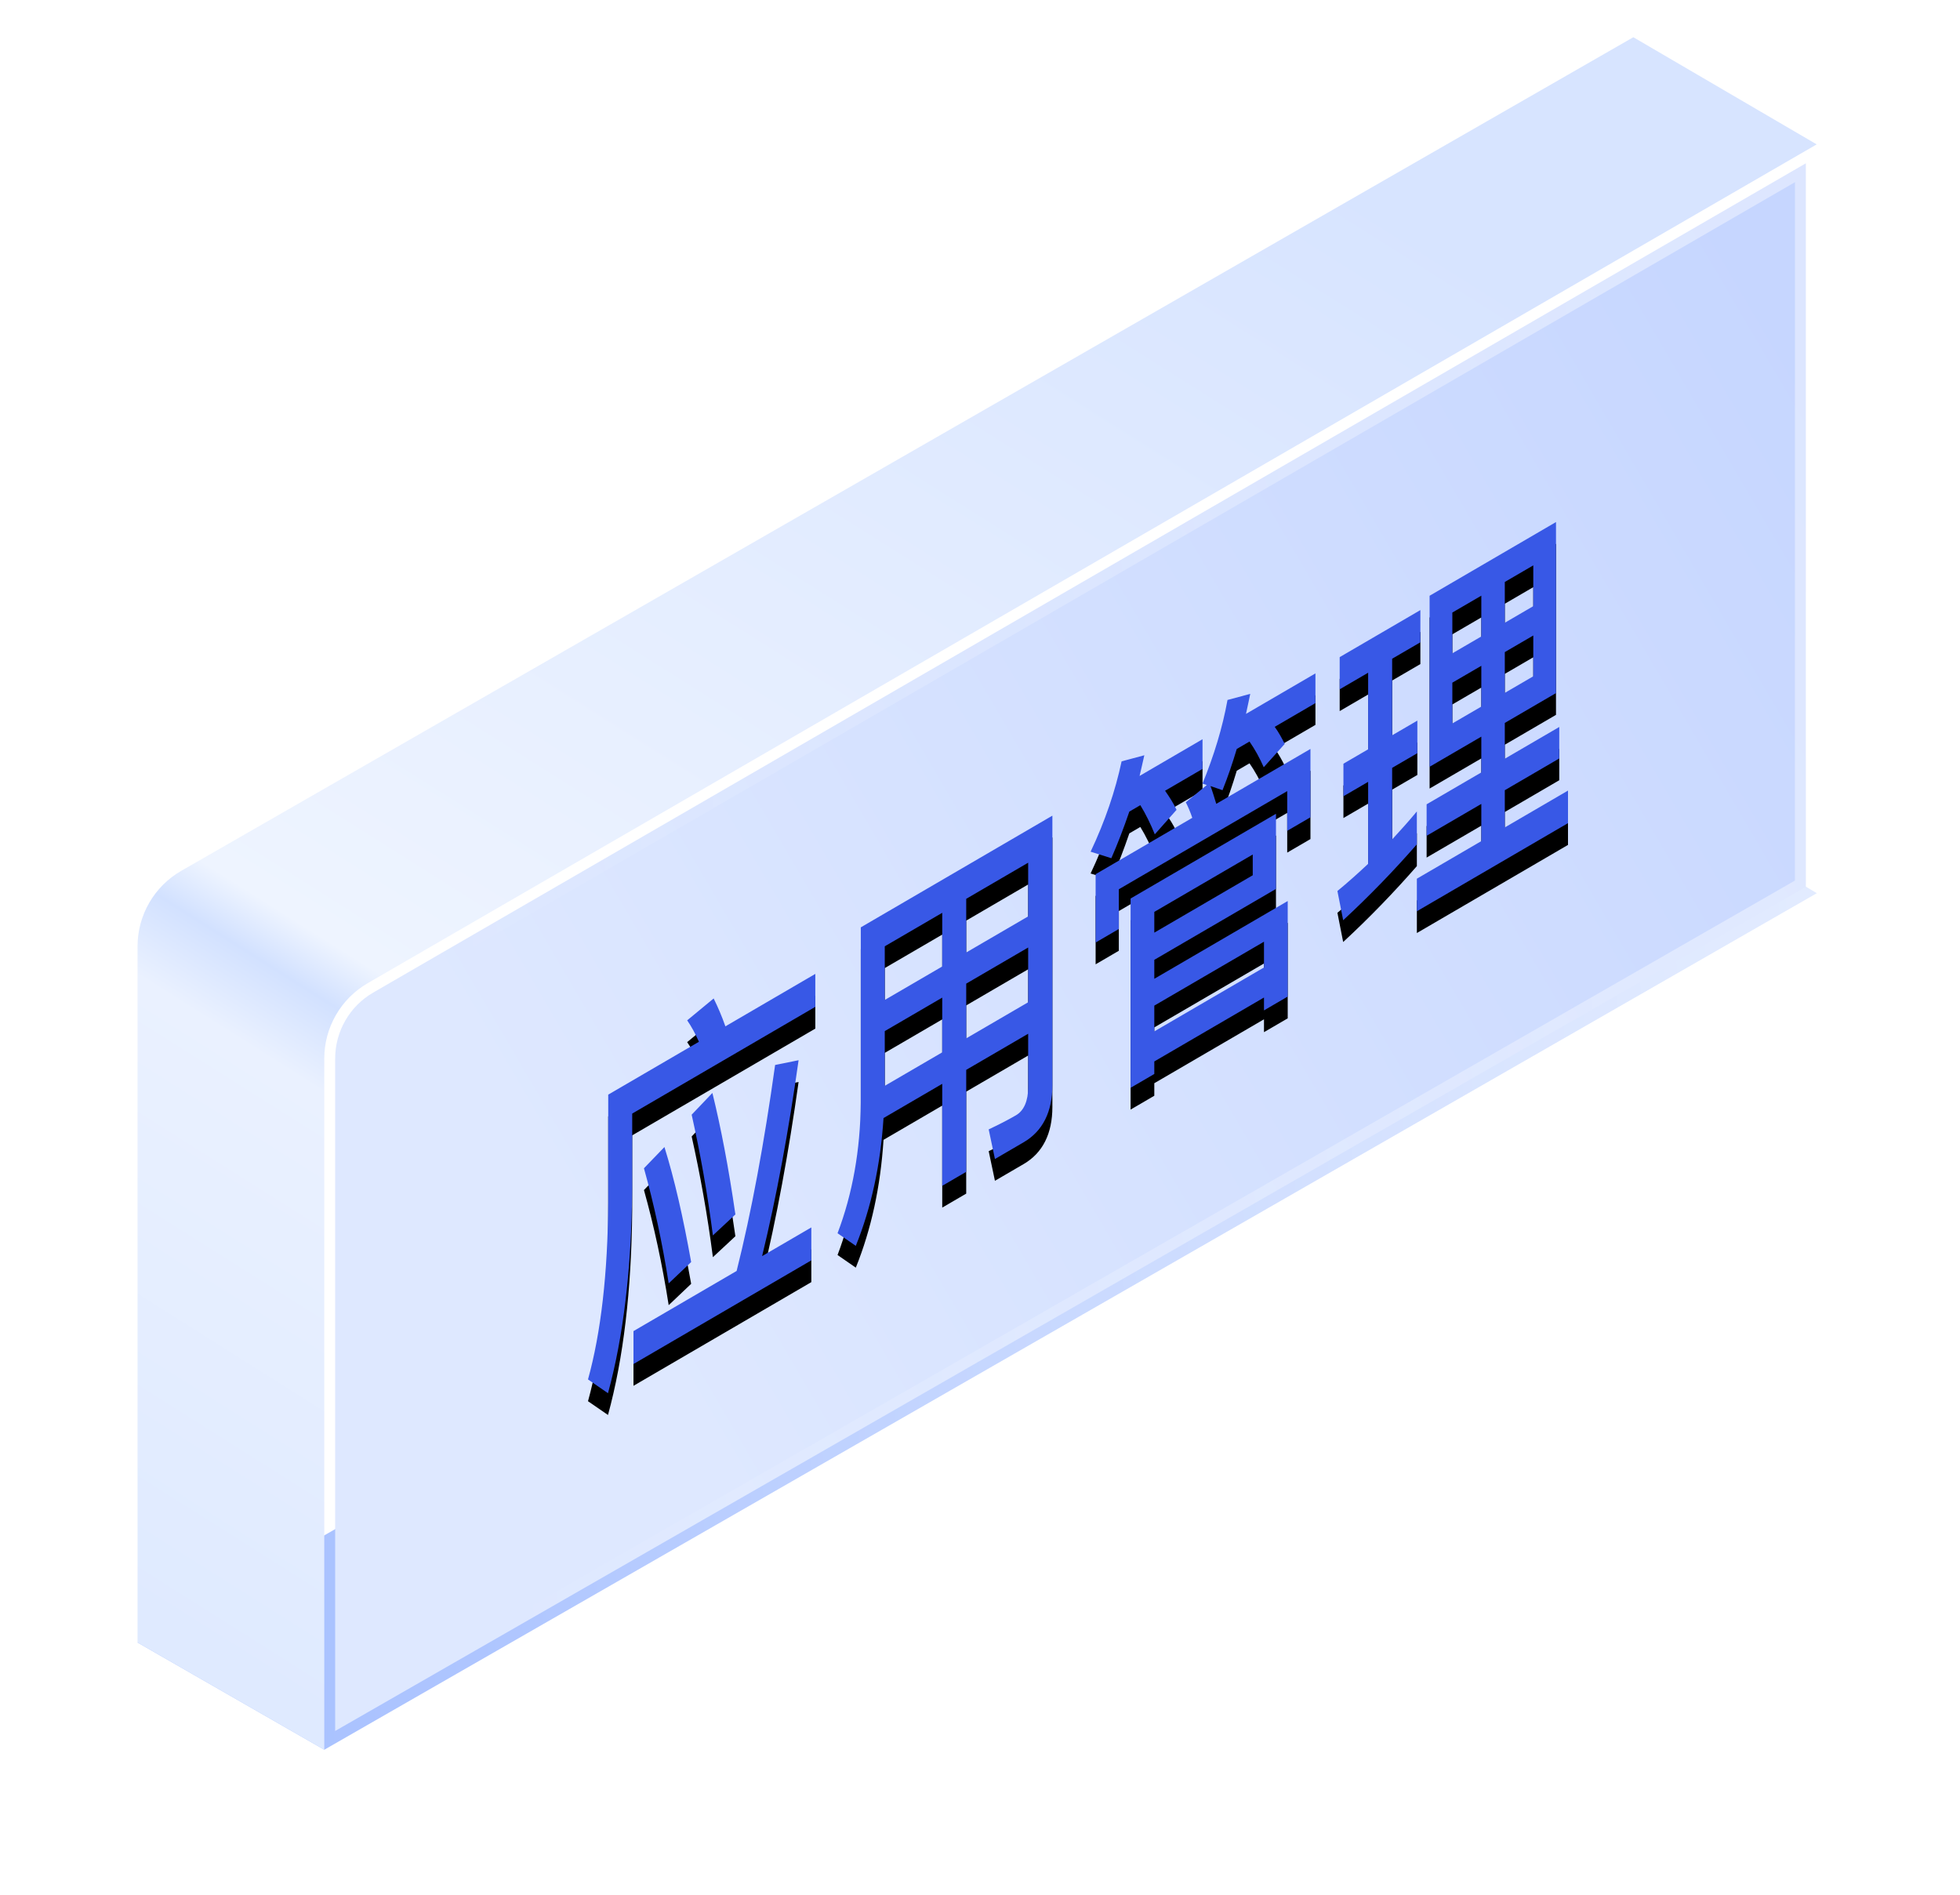
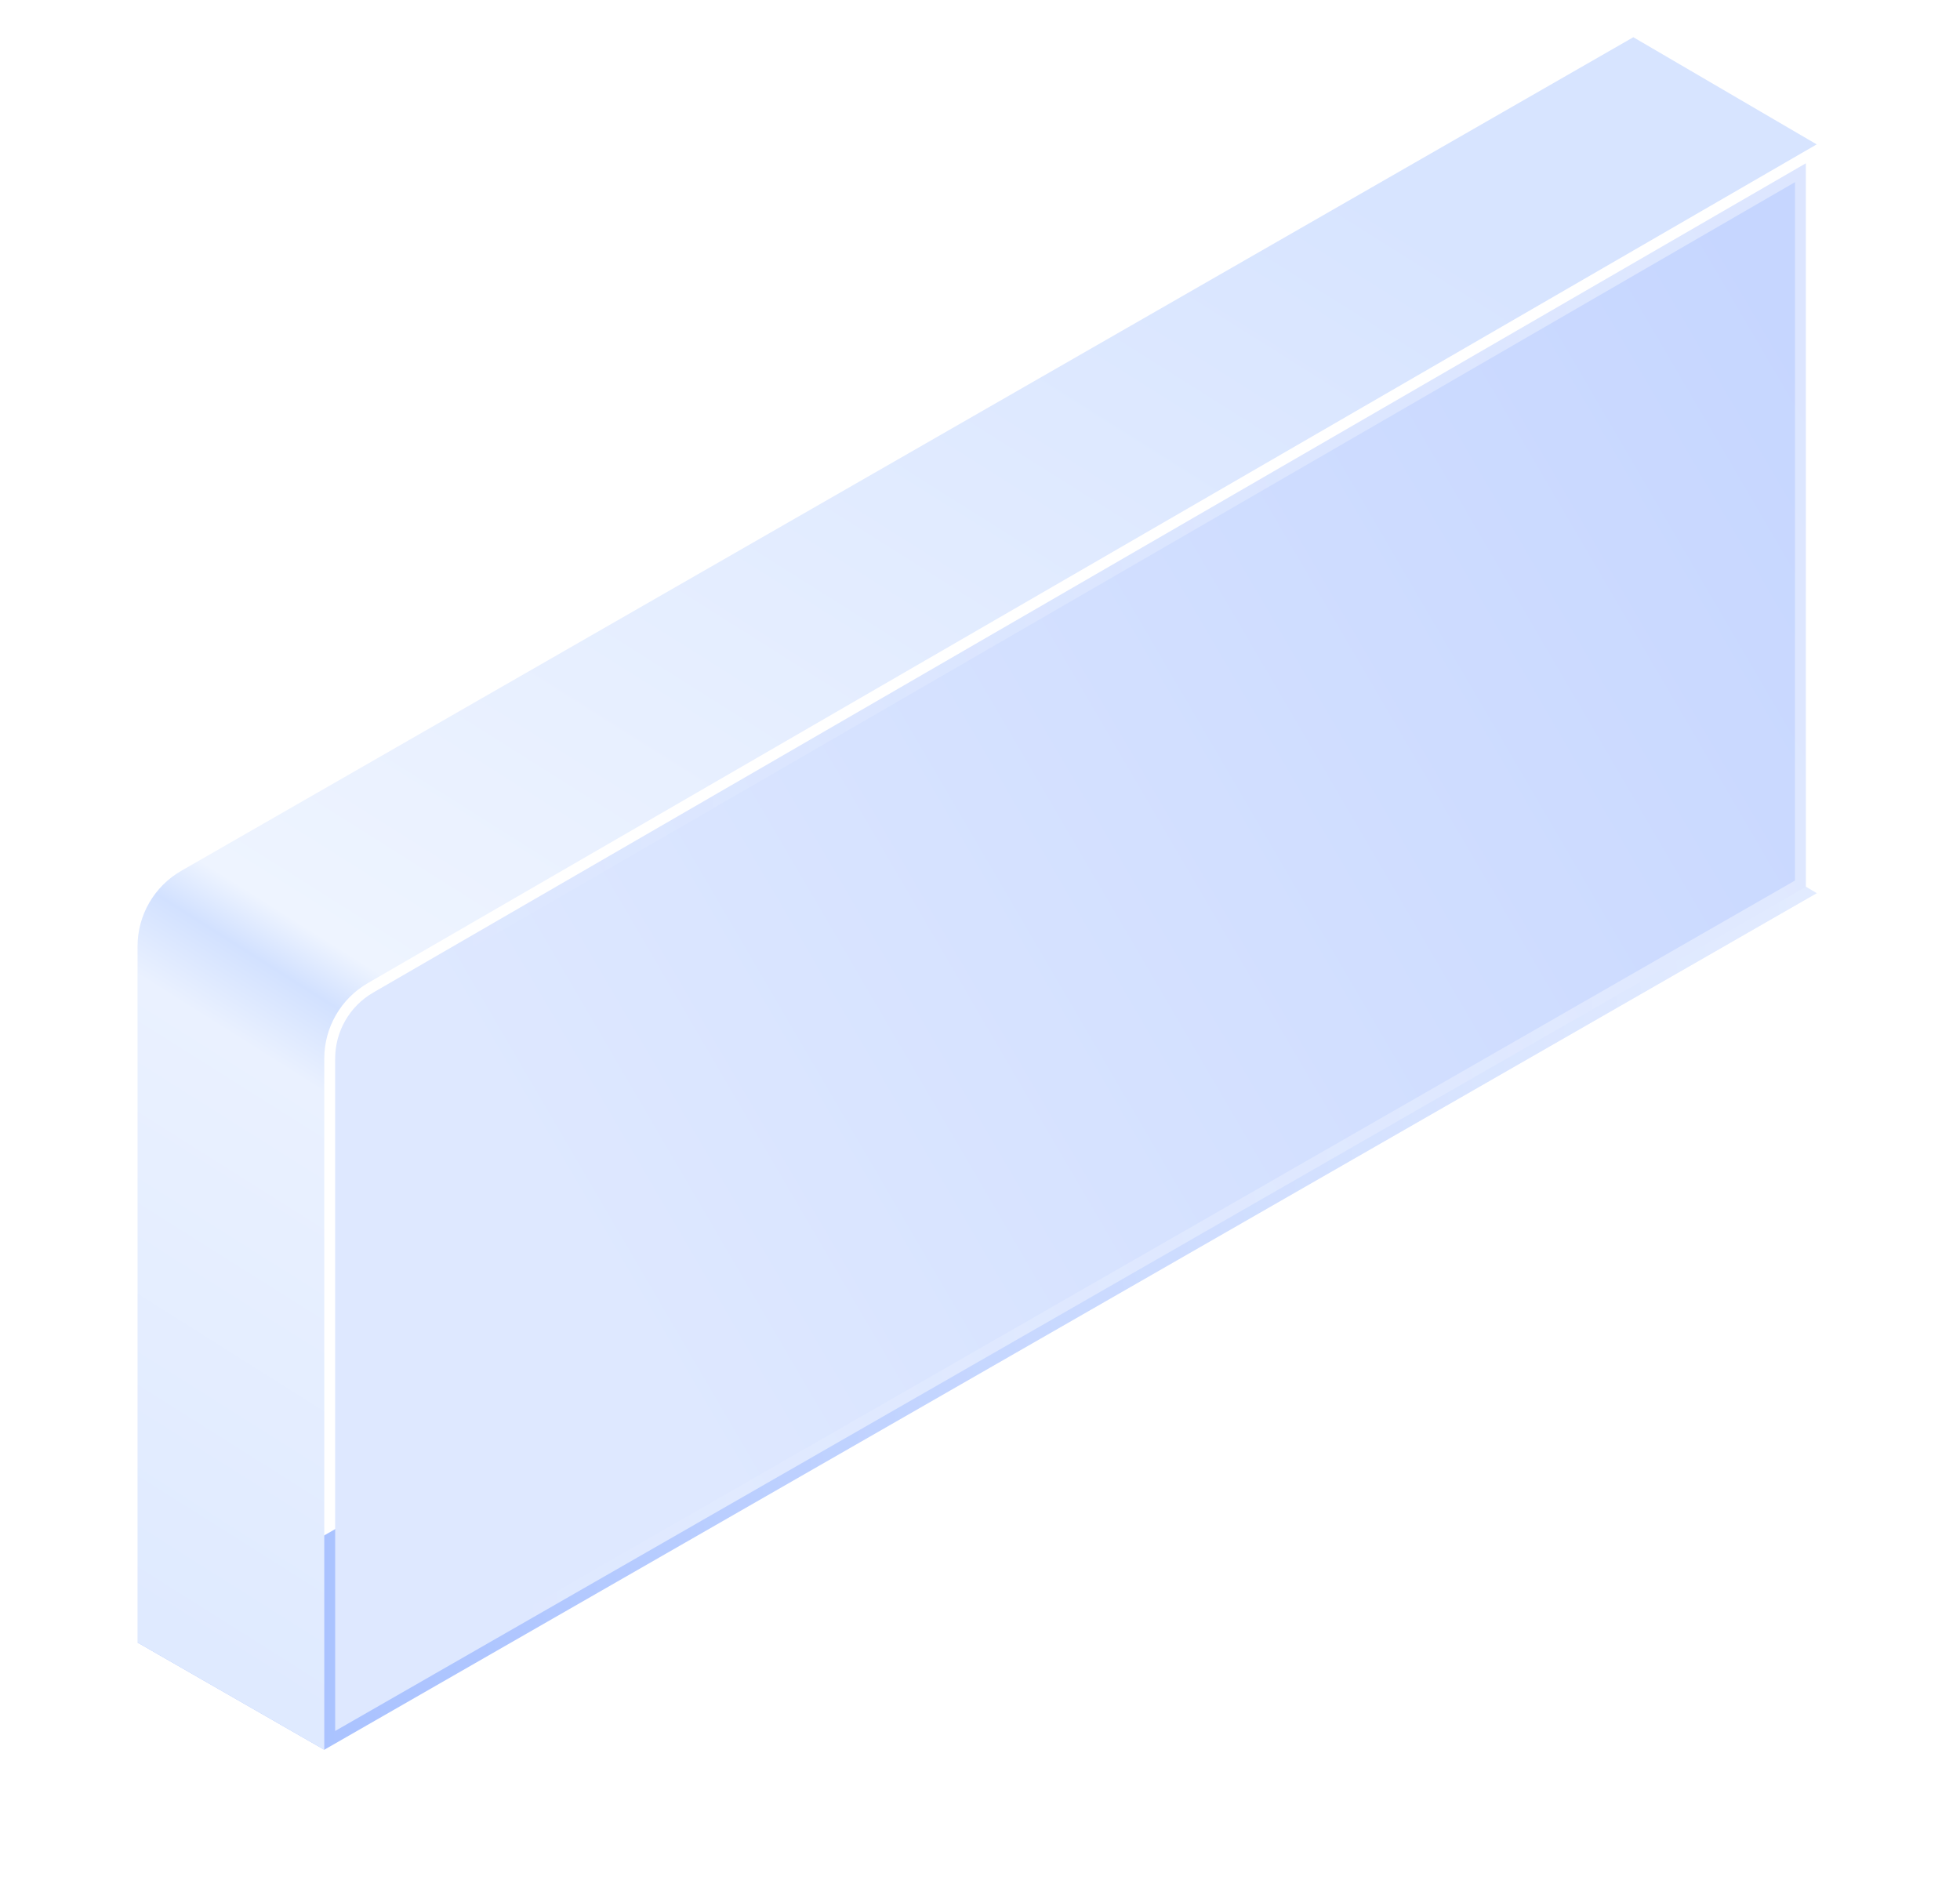
<svg xmlns="http://www.w3.org/2000/svg" xmlns:xlink="http://www.w3.org/1999/xlink" width="90px" height="87px" viewBox="0 0 90 87" version="1.1">
  <title>C3</title>
  <defs>
    <linearGradient x1="100%" y1="57.938%" x2="0%" y2="57.938%" id="linearGradient-1">
      <stop stop-color="#A7C0FF" offset="2.69%" />
      <stop stop-color="#CFDEFF" offset="100%" />
    </linearGradient>
    <filter x="-7.8%" y="-13.5%" width="115.6%" height="127.1%" filterUnits="objectBoundingBox" id="filter-2">
      <feGaussianBlur stdDeviation="2" in="SourceGraphic" />
    </filter>
    <linearGradient x1="59.046%" y1="0%" x2="1.924%" y2="93.531%" id="linearGradient-3">
      <stop stop-color="#D7E4FF" offset="0%" />
      <stop stop-color="#EEF4FF" offset="64.023%" />
      <stop stop-color="#D2E1FF" offset="66.807%" />
      <stop stop-color="#EAF1FF" offset="71.04%" />
      <stop stop-color="#DFEAFF" offset="100%" />
    </linearGradient>
    <linearGradient x1="6.781%" y1="53.587%" x2="93.219%" y2="0%" id="linearGradient-4">
      <stop stop-color="#DEE8FF" offset="0%" />
      <stop stop-color="#C6D6FF" offset="100%" />
    </linearGradient>
    <linearGradient x1="6.781%" y1="55.051%" x2="93.219%" y2="46.725%" id="linearGradient-5">
      <stop stop-color="#FFFFFF" stop-opacity="0" offset="0%" />
      <stop stop-color="#FFFFFF" stop-opacity="0.397" offset="100%" />
    </linearGradient>
-     <path d="M21.918,63 C22.629,60.4 22.996,57.278 23.03,53.611 L23.03,50.161 L31.438,45.259 L31.438,43.747 L27.309,46.155 C27.137,45.664 26.953,45.245 26.77,44.875 L25.554,45.88 C25.749,46.161 25.932,46.497 26.093,46.864 L21.929,49.291 L21.929,54.253 C21.906,57.503 21.596,60.213 21,62.368 L21.918,63 Z M26.735,55.755 L27.768,54.792 C27.458,52.656 27.102,50.793 26.712,49.213 L25.76,50.212 C26.15,51.956 26.483,53.8 26.735,55.755 Z M31.255,56.9 L31.255,55.388 L28.995,56.705 C29.66,53.968 30.211,50.969 30.67,47.711 L29.592,47.929 C29.087,51.542 28.502,54.693 27.825,57.387 L23.088,60.149 L23.088,61.661 L31.255,56.9 Z M24.705,57.958 L25.737,56.978 C25.37,54.925 24.969,53.171 24.51,51.697 L23.569,52.672 C24.028,54.311 24.407,56.061 24.705,57.958 Z M33.297,56.235 C34.008,54.473 34.432,52.517 34.57,50.367 L37.266,48.795 L37.266,53.478 L38.367,52.836 L38.367,48.153 L41.212,46.495 L41.212,48.943 C41.212,49.584 41.017,50.026 40.65,50.24 C40.259,50.467 39.847,50.675 39.399,50.887 L39.686,52.247 L41.005,51.478 C41.877,50.97 42.324,50.085 42.324,48.853 L42.324,36.481 L33.526,41.61 L33.526,49.661 C33.503,51.843 33.148,53.841 32.459,55.655 L33.297,56.235 Z M41.212,41.106 L38.367,42.764 L38.367,40.3 L41.212,38.641 L41.212,41.106 Z M37.266,43.406 L34.627,44.944 L34.627,42.48 L37.266,40.942 L37.266,43.406 Z M37.266,47.349 L34.627,48.887 L34.627,46.374 L37.266,44.836 L37.266,47.349 Z M41.212,45.049 L38.367,46.707 L38.367,44.194 L41.212,42.535 L41.212,45.049 Z M47.027,37.338 L48.025,36.214 C47.888,35.916 47.704,35.629 47.498,35.338 L49.218,34.335 L49.218,32.972 L46.328,34.657 C46.396,34.354 46.477,34.028 46.546,33.708 L45.502,33.988 C45.215,35.338 44.745,36.73 44.079,38.136 L45.031,38.435 C45.33,37.752 45.605,37.033 45.857,36.295 L46.362,36 C46.614,36.412 46.832,36.86 47.027,37.338 Z M45.375,41.685 L45.375,39.861 L53.107,35.354 L53.107,37.178 L54.174,36.556 L54.174,33.418 L49.849,35.939 C49.757,35.647 49.677,35.366 49.585,35.123 L50.136,35.312 C50.377,34.711 50.595,34.075 50.79,33.419 L51.375,33.078 C51.627,33.44 51.845,33.839 52.029,34.258 L52.992,33.187 C52.866,32.932 52.717,32.657 52.533,32.403 L54.403,31.313 L54.403,29.949 L51.214,31.808 C51.283,31.505 51.34,31.209 51.409,30.889 L50.365,31.169 C50.136,32.437 49.746,33.715 49.218,35.009 L49.413,35.076 L48.45,35.868 C48.553,36.07 48.656,36.306 48.748,36.581 L44.309,39.169 L44.309,42.307 L45.375,41.685 Z M53.13,44.788 L53.13,40.401 L47.004,43.972 L47.004,43.101 L52.591,39.845 L52.591,36.395 L45.915,40.286 L45.915,48.978 L47.004,48.342 L47.004,47.767 L52.04,44.832 L52.04,45.423 L53.13,44.788 Z M51.524,39.218 L47.004,41.853 L47.004,40.9 L51.524,38.265 L51.524,39.218 Z M52.04,43.452 L47.004,46.387 L47.004,45.204 L52.04,42.269 L52.04,43.452 Z M66,36.825 L66,35.33 L63.098,37.022 L63.098,35.313 L65.599,33.855 L65.599,32.409 L63.098,33.867 L63.098,32.224 L65.449,30.853 L65.449,23 L59.645,26.384 L59.645,34.237 L62.02,32.853 L62.02,34.496 L59.508,35.96 L59.508,37.406 L62.02,35.942 L62.02,37.65 L59.06,39.376 L59.06,40.871 L66,36.825 Z M55.676,41.283 C56.881,40.17 58.005,39.005 59.06,37.798 L59.06,36.287 C58.693,36.731 58.315,37.149 57.925,37.573 L57.925,34.287 L59.083,33.612 L59.083,32.117 L57.925,32.792 L57.925,29.276 L59.221,28.521 L59.221,27.042 L55.516,29.202 L55.516,30.68 L56.823,29.918 L56.823,33.434 L55.688,34.096 L55.688,35.591 L56.823,34.929 L56.823,38.692 C56.365,39.123 55.894,39.545 55.412,39.941 L55.676,41.283 Z M62.02,28.253 L60.689,29.028 L60.689,27.155 L62.02,26.38 L62.02,28.253 Z M64.406,26.862 L63.098,27.624 L63.098,25.751 L64.406,24.989 L64.406,26.862 Z M64.406,30.082 L63.098,30.844 L63.098,28.971 L64.406,28.209 L64.406,30.082 Z M62.02,31.473 L60.689,32.248 L60.689,30.375 L62.02,29.6 L62.02,31.473 Z" id="path-6" />
    <filter x="-1.1%" y="-1.2%" width="102.2%" height="105.0%" filterUnits="objectBoundingBox" id="filter-7">
      <feOffset dx="0" dy="1" in="SourceAlpha" result="shadowOffsetOuter1" />
      <feColorMatrix values="0 0 0 0 1   0 0 0 0 1   0 0 0 0 1  0 0 0 0.5 0" type="matrix" in="shadowOffsetOuter1" />
    </filter>
  </defs>
  <g id="首页" stroke="none" stroke-width="1" fill="none" fill-rule="evenodd">
    <g transform="translate(-831, -1281)" id="核心理念">
      <g transform="translate(0, 696)">
        <g id="2.5d" transform="translate(197, 164)">
          <g transform="translate(179.993, 135.971)" id="C3">
            <g transform="translate(460.007, 286)">
              <polygon id="路径" fill="url(#linearGradient-1)" filter="url(#filter-2)" transform="translate(38.869, 57.197) scale(-1, 1) translate(-38.869, -57.197) " points="0.316 40.039 8.737 35.023 77.422 74.45 68.848 79.372" />
              <path d="M8.89,79.372 L0.316,74.45 L0.316,42.483 C0.316,41.05 1.082,39.727 2.324,39.014 L69,0.738 L69,0.738 L77.422,5.66 L10.886,44.172 C9.65,44.888 8.89,46.207 8.89,47.634 L8.89,79.372 L8.89,79.372 Z" id="路径" fill="url(#linearGradient-3)" />
              <path d="M76.922,6.527 L76.922,39.75 L9.39,78.509 L9.39,47.635 C9.39,46.386 10.055,45.231 11.136,44.605 L11.136,44.605 L76.922,6.527 Z" id="路径-51" stroke="url(#linearGradient-5)" fill="url(#linearGradient-4)" />
              <g id="应用管理" fill-rule="nonzero">
                <use fill="black" fill-opacity="1" filter="url(#filter-7)" xlink:href="#path-6" />
                <use fill="#3858E6" xlink:href="#path-6" />
              </g>
            </g>
          </g>
        </g>
      </g>
    </g>
  </g>
</svg>